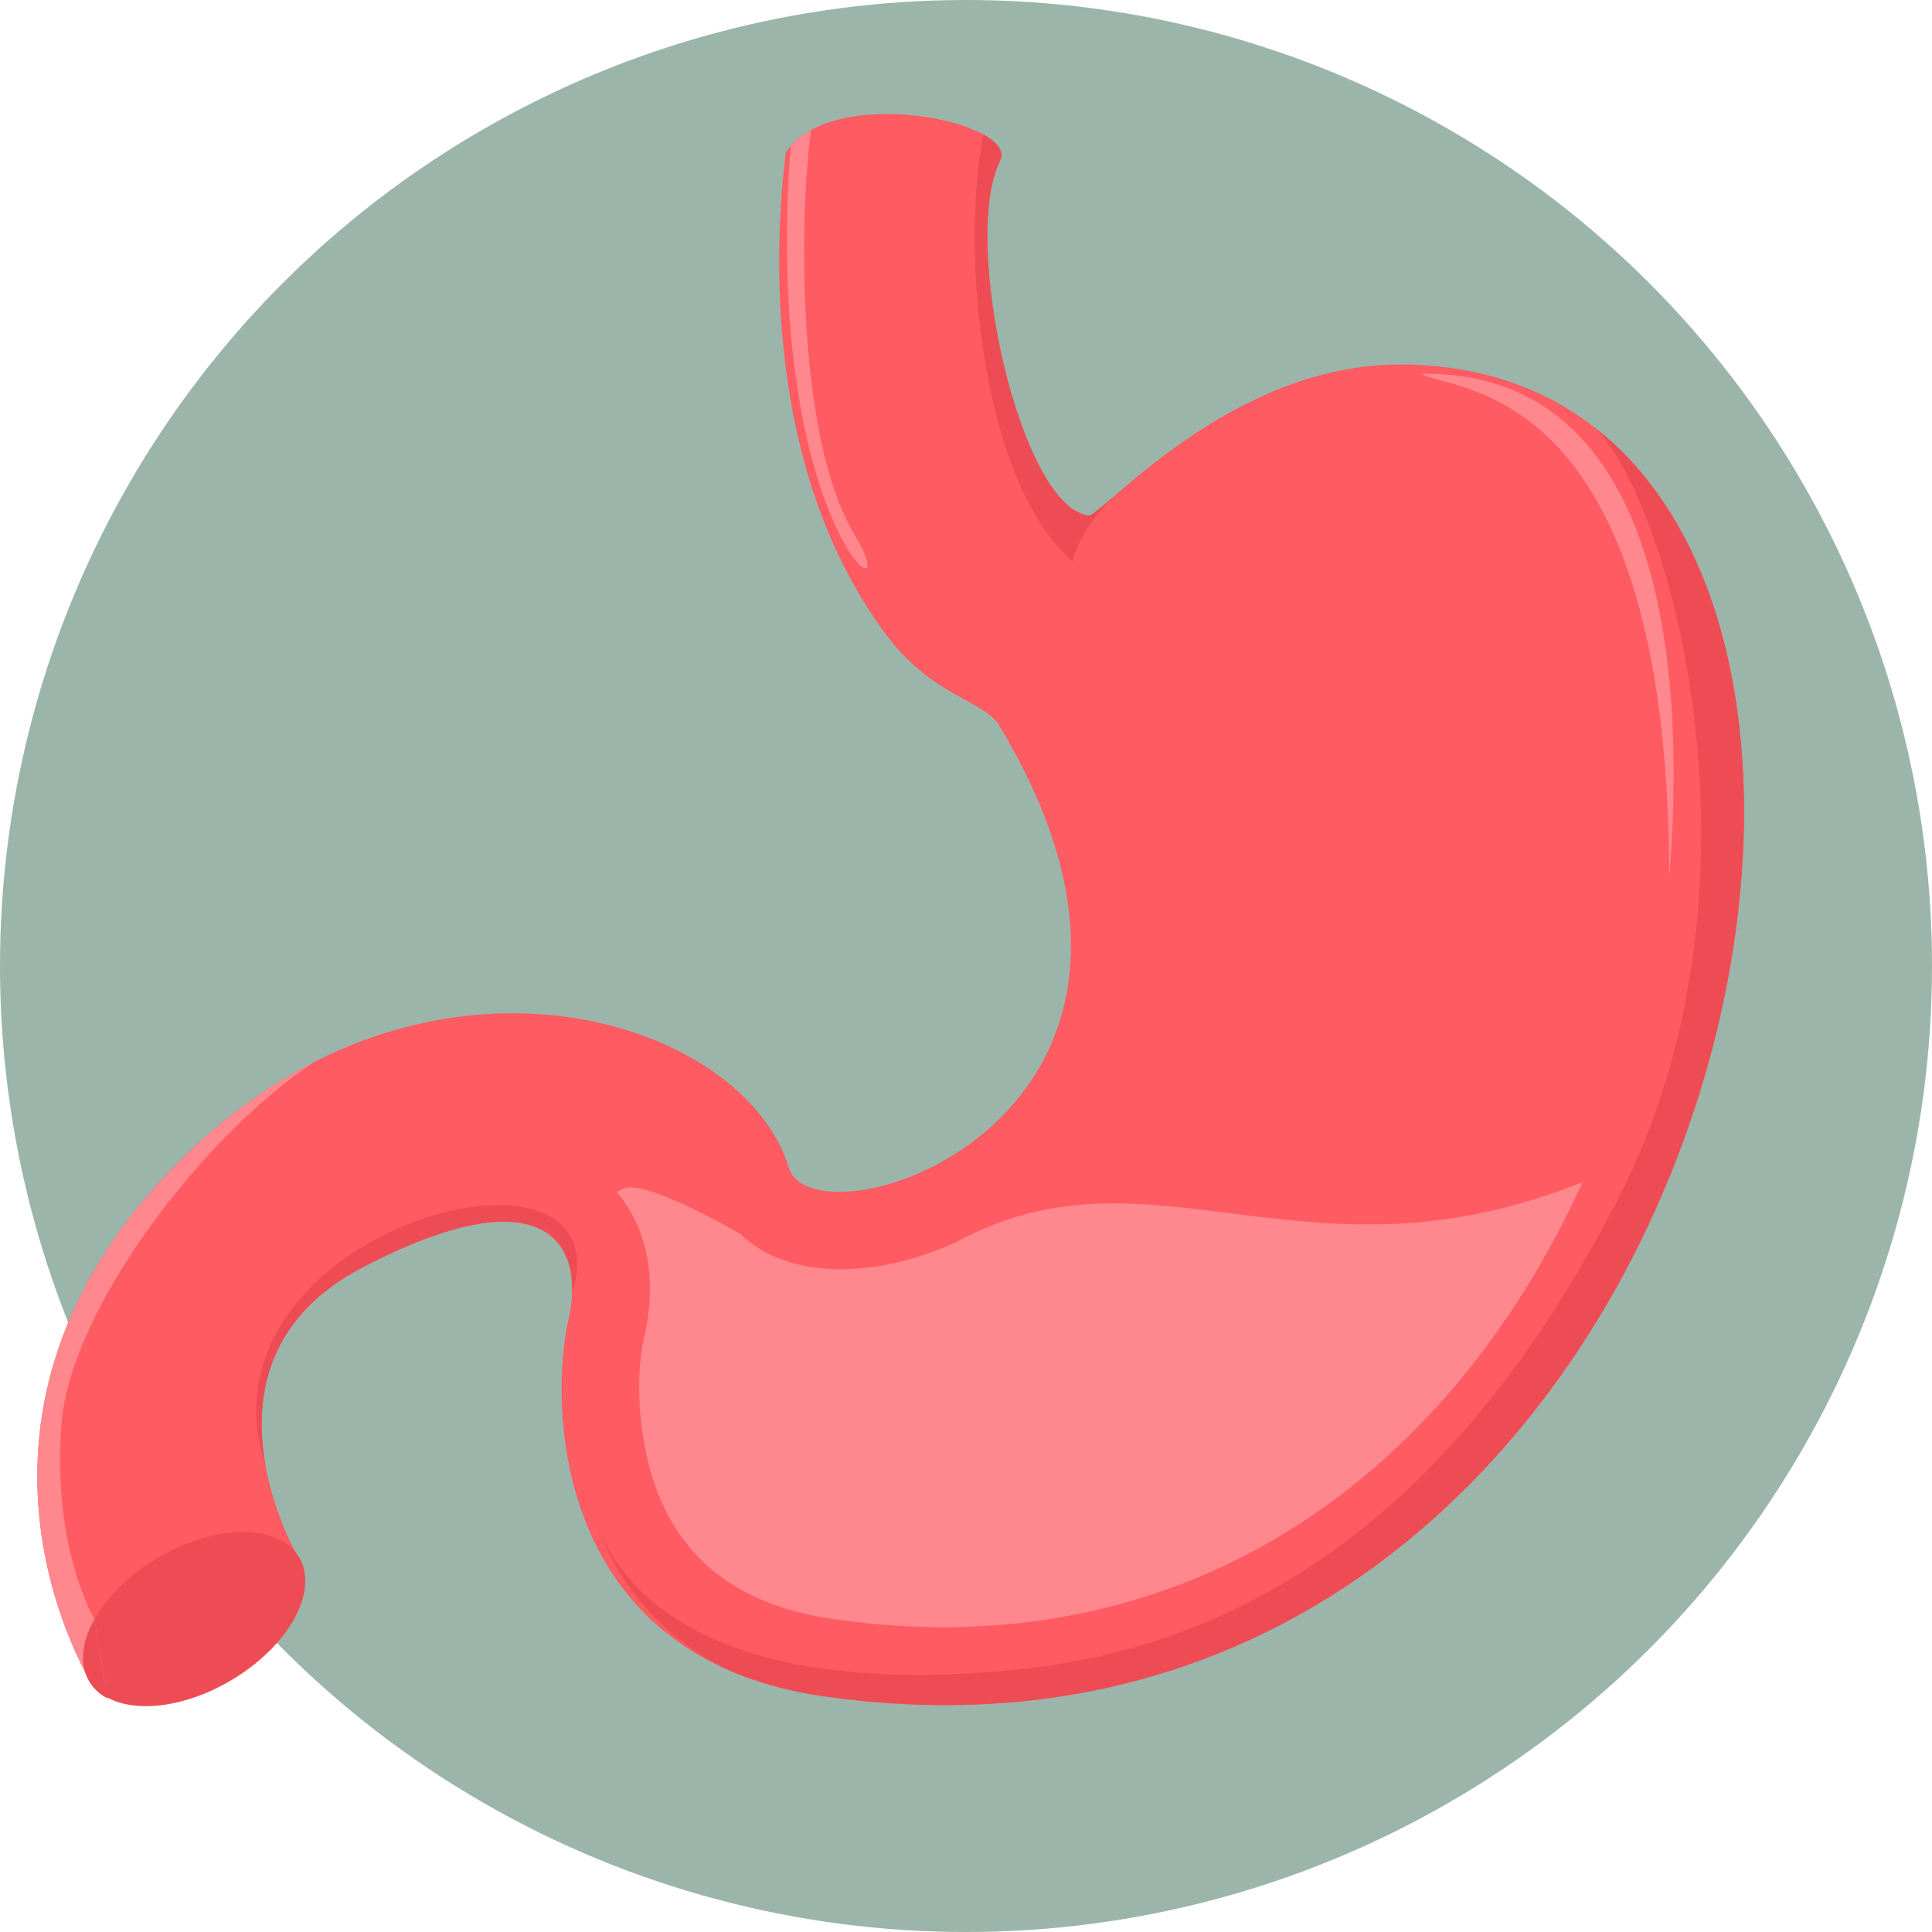
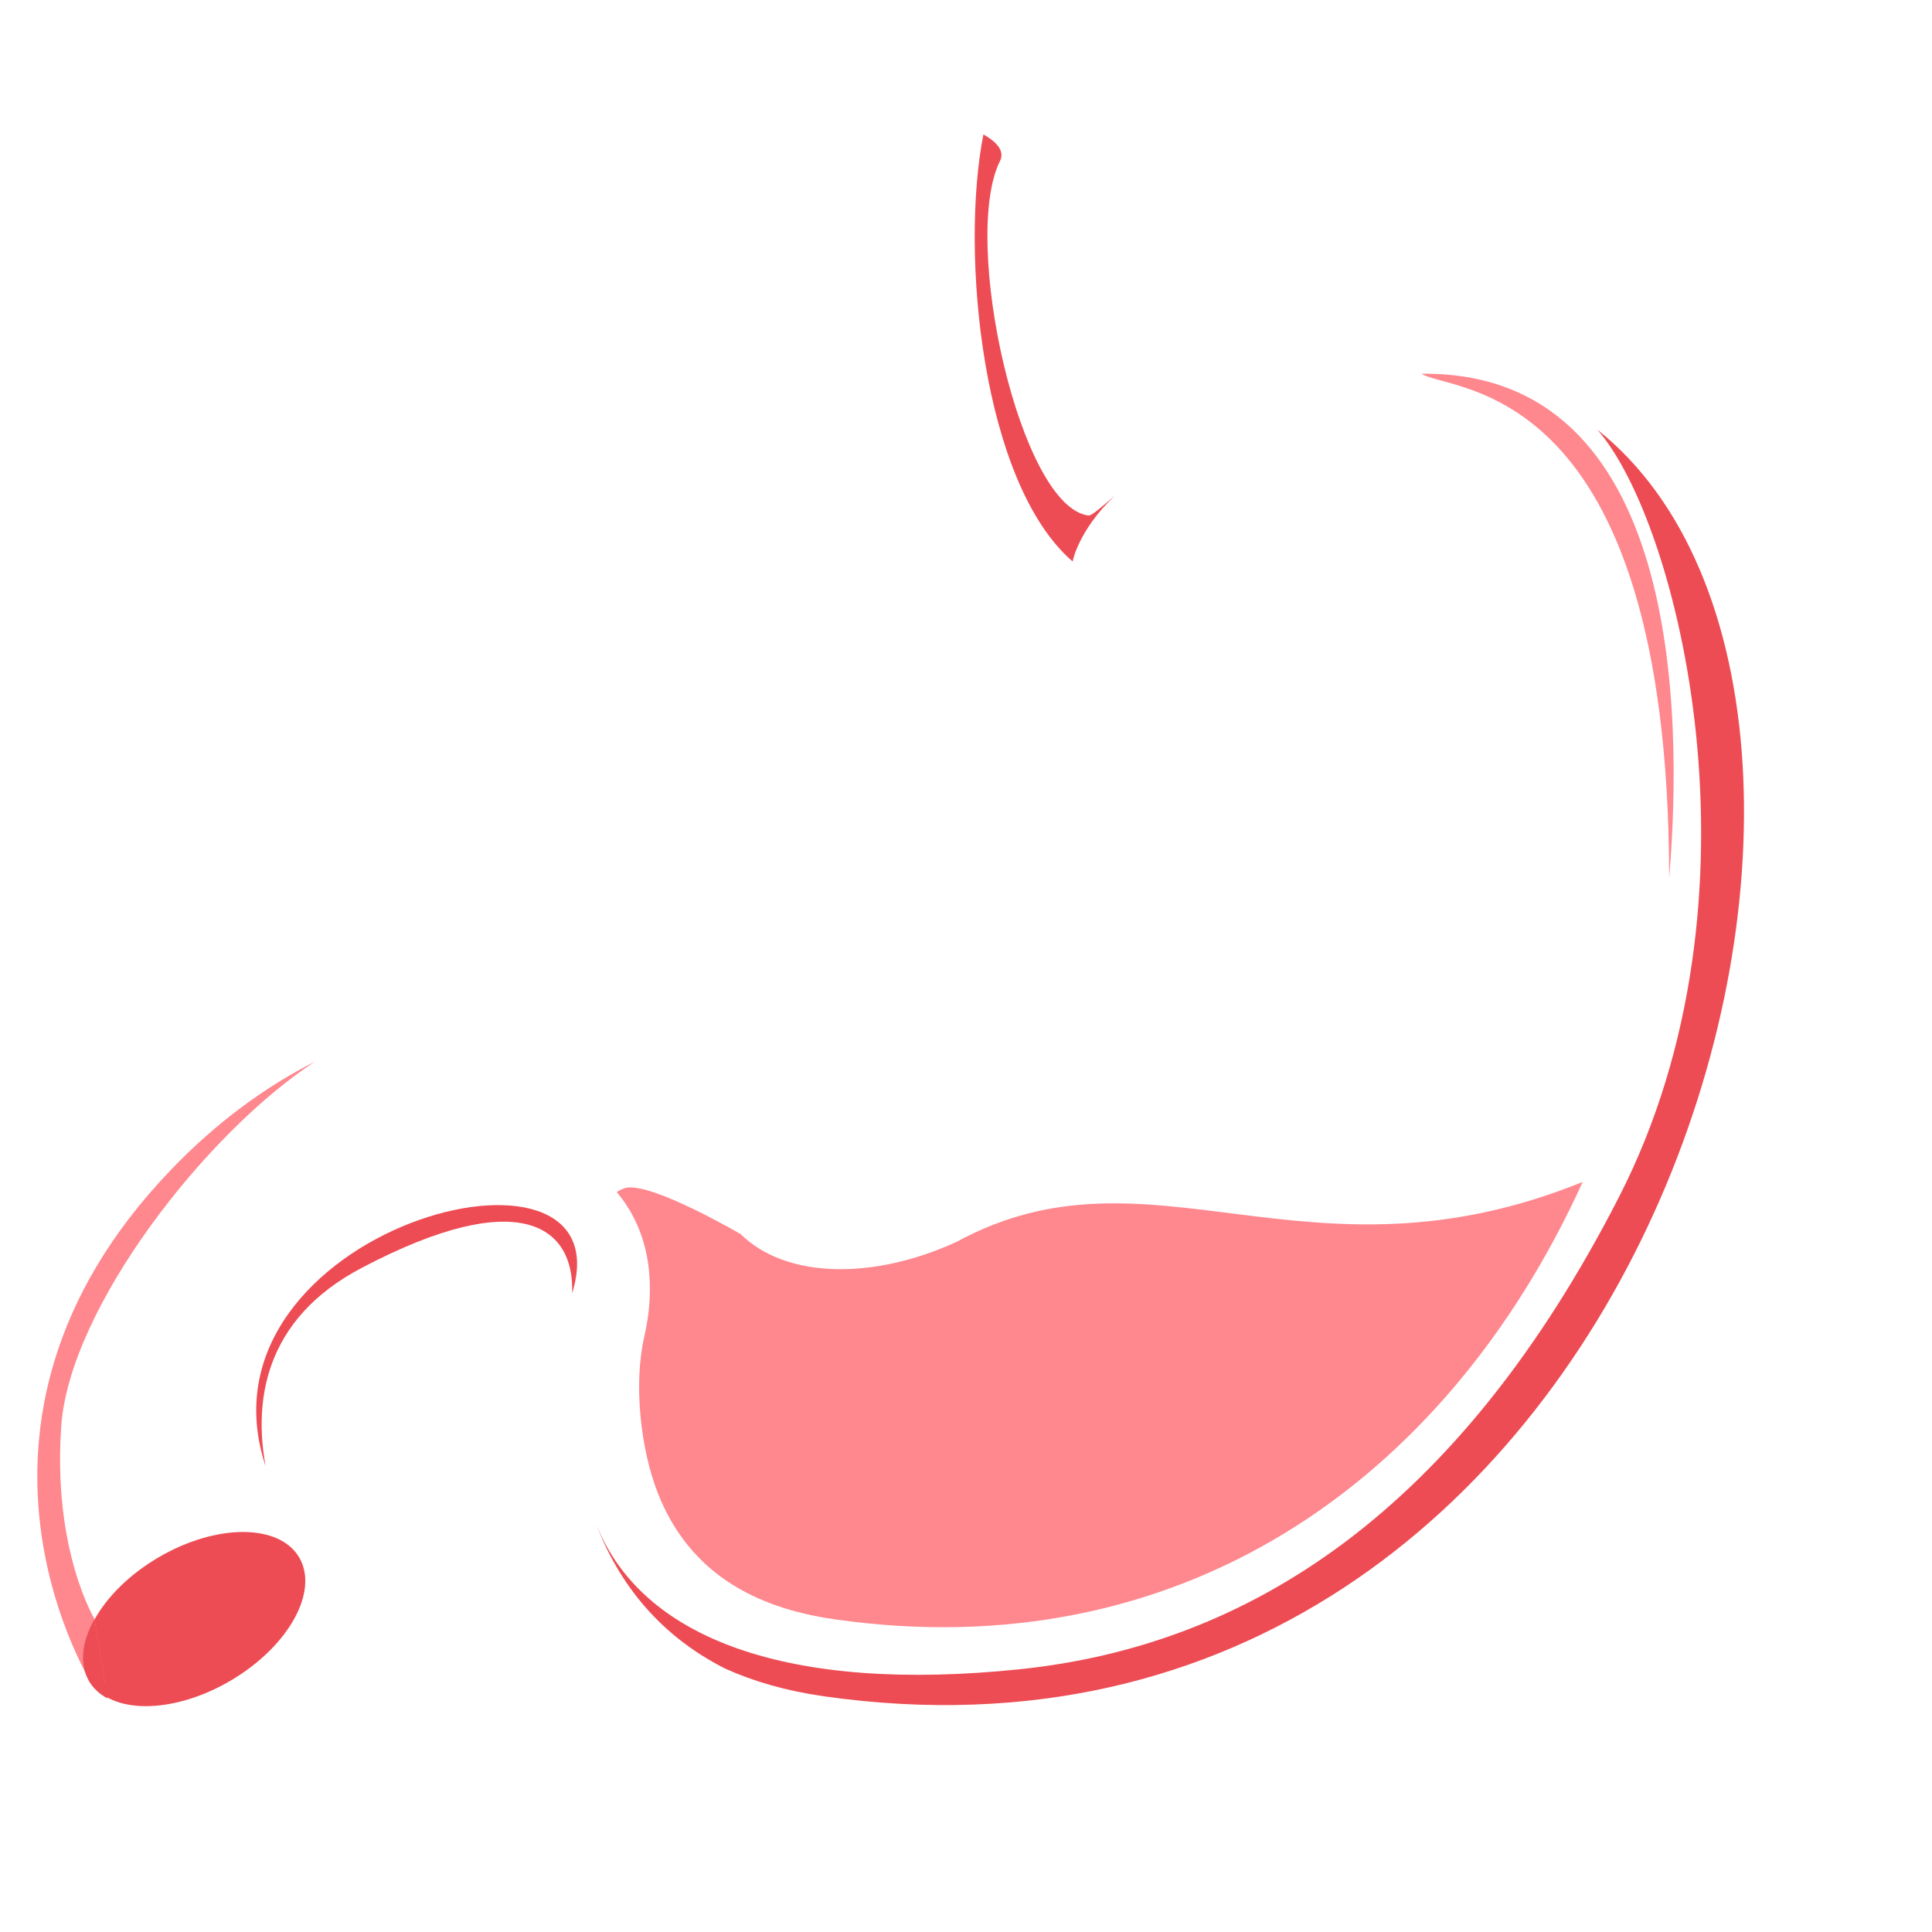
<svg xmlns="http://www.w3.org/2000/svg" version="1.1" width="512" height="512" x="0" y="0" viewBox="0 0 512 512" style="enable-background:new 0 0 512 512" xml:space="preserve" class="">
  <g>
-     <circle style="" cx="256" cy="256" r="256" fill="#9bb5aa" data-original="#fad24d" class="" />
-     <path style="" d="M208.244,40.414c-2.728,22.208-6.629,82.598,26.171,127.25  c12.102,16.467,24.972,17.521,30.006,23.962c63.451,104.598-48.532,140.303-55.375,117.784  c-12.272-40.36-98.607-67.347-163.838,0.701c-65.229,68.048-20.132,137.4-20.132,137.4l54.047-34.65  c0,0-30.749-51.916,16.771-76.882c47.52-24.965,59.592-7.251,54.765,13.691c-4.829,20.942-5.376,89.434,67.652,99.862  c250.8,35.824,319.317-351.894,153.196-352.947c-45.651-0.286-79.73,40.434-83.018,40.038c-18.22-2.203-33.914-73.143-23.468-93.986  C270.209,32.293,220.321,21.895,208.244,40.414L208.244,40.414z" fill="#ff5b62" data-original="#ff5b62" class="" />
    <ellipse transform="matrix(-0.862 0.507 -0.507 -0.862 313.422 773.013)" style="" cx="51.369" cy="429.218" rx="32.207" ry="18.92" fill="#ed4c54" data-original="#ed4c54" class="" />
    <path style="" d="M83.405,281.367c-13.055,6.614-25.995,16.014-38.196,28.743  c-65.229,68.047-20.132,137.4-20.132,137.4l2.695-1.729l-2.716-16.726c0,0-11.153-18.338-8.816-51.199  C18.452,346.738,54.316,300.423,83.405,281.367z" fill="#ff878e" data-original="#ff878e" />
    <path style="" d="M28.471,450.092c-2.059-1.101-3.72-2.615-4.857-4.544c-2.677-4.546-1.929-10.523,1.44-16.491  L28.471,450.092z" fill="#ed4c54" data-original="#ed4c54" class="" />
-     <path style="" d="M253.524,329.096c-21.847,10.057-45.115,9.91-57.237-2.039h-0.002c0,0-23.247-13.611-30.324-12.293  c-0.653,0.122-1.512,0.521-2.53,1.144c0.48,0.574,0.953,1.164,1.414,1.782c7.877,10.59,8.765,24.116,5.886,36.607  c-2.872,12.459-0.989,29.872,3.692,41.62c8.261,20.722,25.334,30.158,46.801,33.224c90.383,12.91,161.444-35.138,198.204-115.918  C346.146,342.956,305.071,301.094,253.524,329.096L253.524,329.096z" fill="#ff878e" data-original="#ff878e" />
+     <path style="" d="M253.524,329.096c-21.847,10.057-45.115,9.91-57.237-2.039h-0.002c0,0-23.247-13.611-30.324-12.293  c-0.653,0.122-1.512,0.521-2.53,1.144c0.48,0.574,0.953,1.164,1.414,1.782c7.877,10.59,8.765,24.116,5.886,36.607  c-2.872,12.459-0.989,29.872,3.692,41.62c8.261,20.722,25.334,30.158,46.801,33.224c90.383,12.91,161.444-35.138,198.204-115.918  C346.146,342.956,305.071,301.094,253.524,329.096L253.524,329.096" fill="#ff878e" data-original="#ff878e" />
    <path style="" d="M157.571,402.823c5.568,15.228,16.042,30.011,34.662,39.401c7.429,3.345,16.057,5.875,26.079,7.306  c219.159,31.308,299.116-260.791,204.959-335.695c21.378,24.117,46.574,123.67,5.803,203.333  c-42.79,83.604-98.267,118.926-158.899,125.207C209.679,448.643,169.44,434.793,157.571,402.823L157.571,402.823z" fill="#ed4c54" data-original="#ed4c54" class="" />
    <g>
-       <path style="" d="M209.484,38.761c-7.414,102.926,32.19,128.072,16.902,102.773   c-15.084-24.962-14.725-83.207-11.425-107.097C212.833,35.602,210.969,37.03,209.484,38.761z" fill="#ff878e" data-original="#ff878e" />
      <path style="" d="M376.719,99.041c68.829-0.739,69.246,90.544,65.627,133.61   C442.197,99.638,384.124,104.121,376.719,99.041z" fill="#ff878e" data-original="#ff878e" />
    </g>
    <g>
      <path style="" d="M260.611,35.631c-6.19,31.339-0.419,92.435,23.648,113.165c0,0,1.452-8.196,11.143-17.417   c-3.771,3.252-6.156,5.334-6.91,5.243c-18.221-2.203-33.914-73.142-23.468-93.986C266.259,40.174,264.368,37.708,260.611,35.631z" fill="#ed4c54" data-original="#ed4c54" class="" />
      <path style="" d="M151.62,342.729l0.002-0.002c14.863-47.929-102.025-16.902-81.235,45.827l0.005,0.015   c-3.097-16.923-0.666-38.843,25.503-52.591C138.026,313.843,152.292,325.26,151.62,342.729z" fill="#ed4c54" data-original="#ed4c54" class="" />
    </g>
    <g>
</g>
    <g>
</g>
    <g>
</g>
    <g>
</g>
    <g>
</g>
    <g>
</g>
    <g>
</g>
    <g>
</g>
    <g>
</g>
    <g>
</g>
    <g>
</g>
    <g>
</g>
    <g>
</g>
    <g>
</g>
    <g>
</g>
  </g>
</svg>